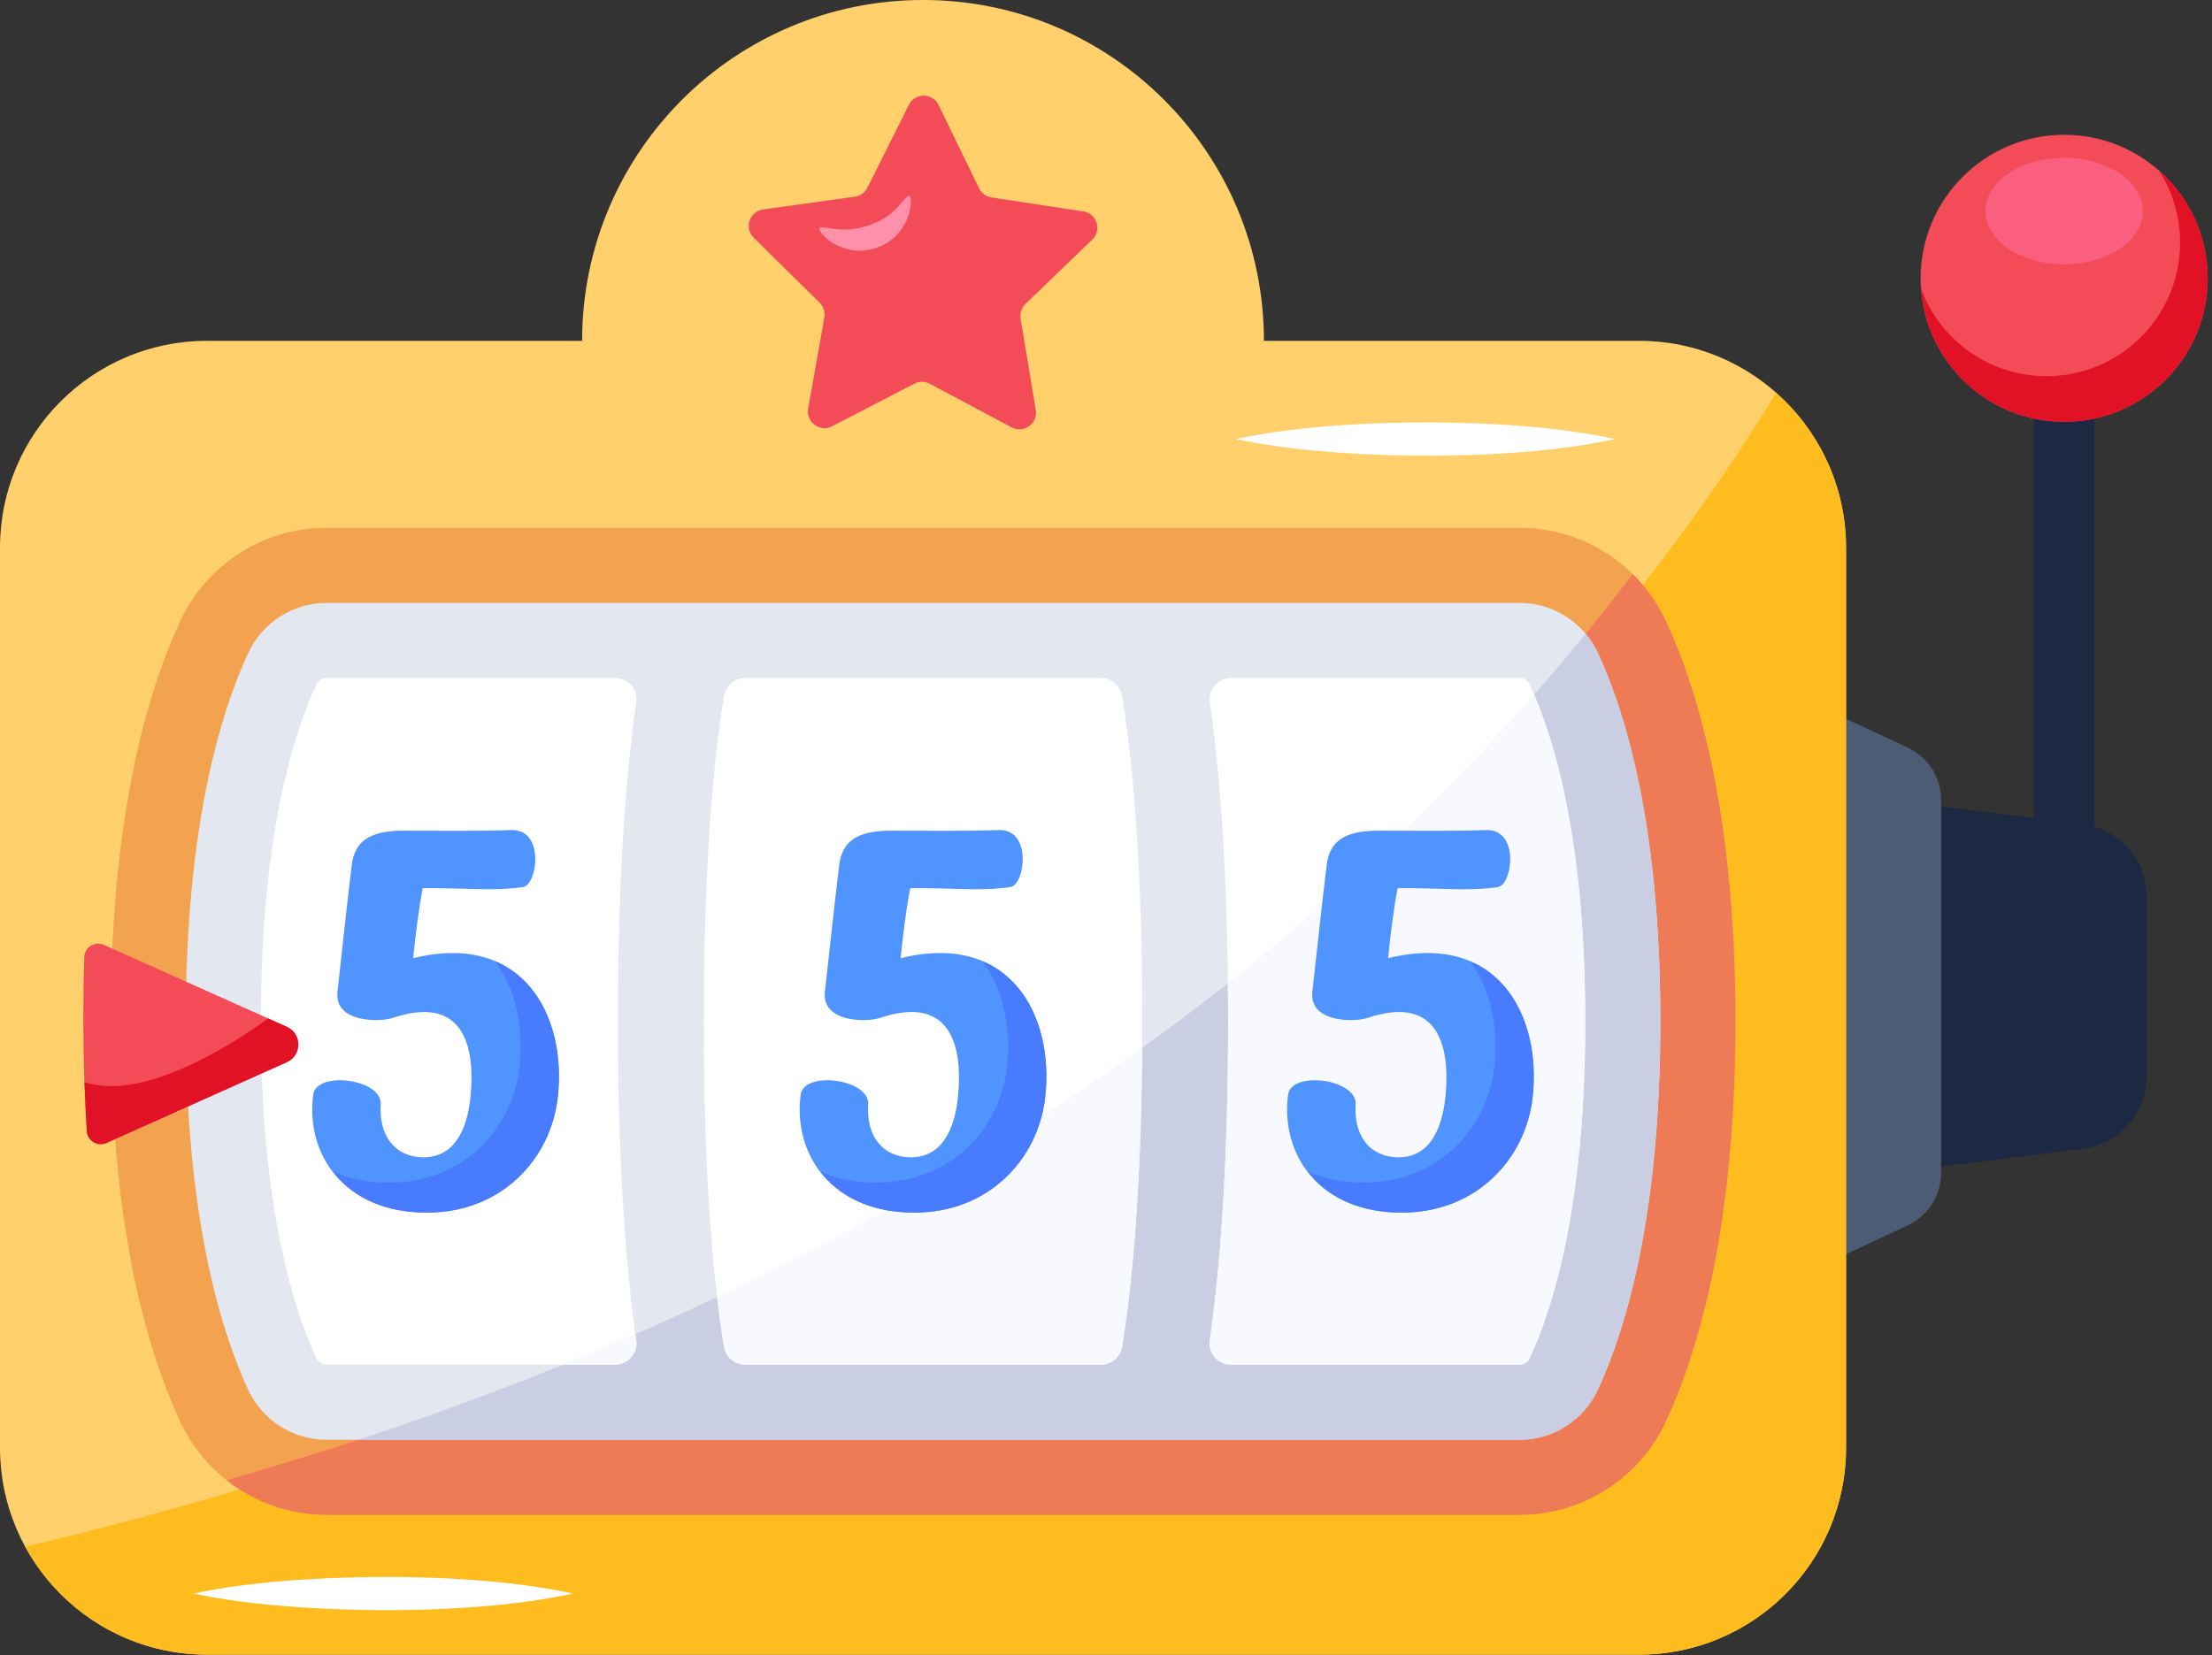
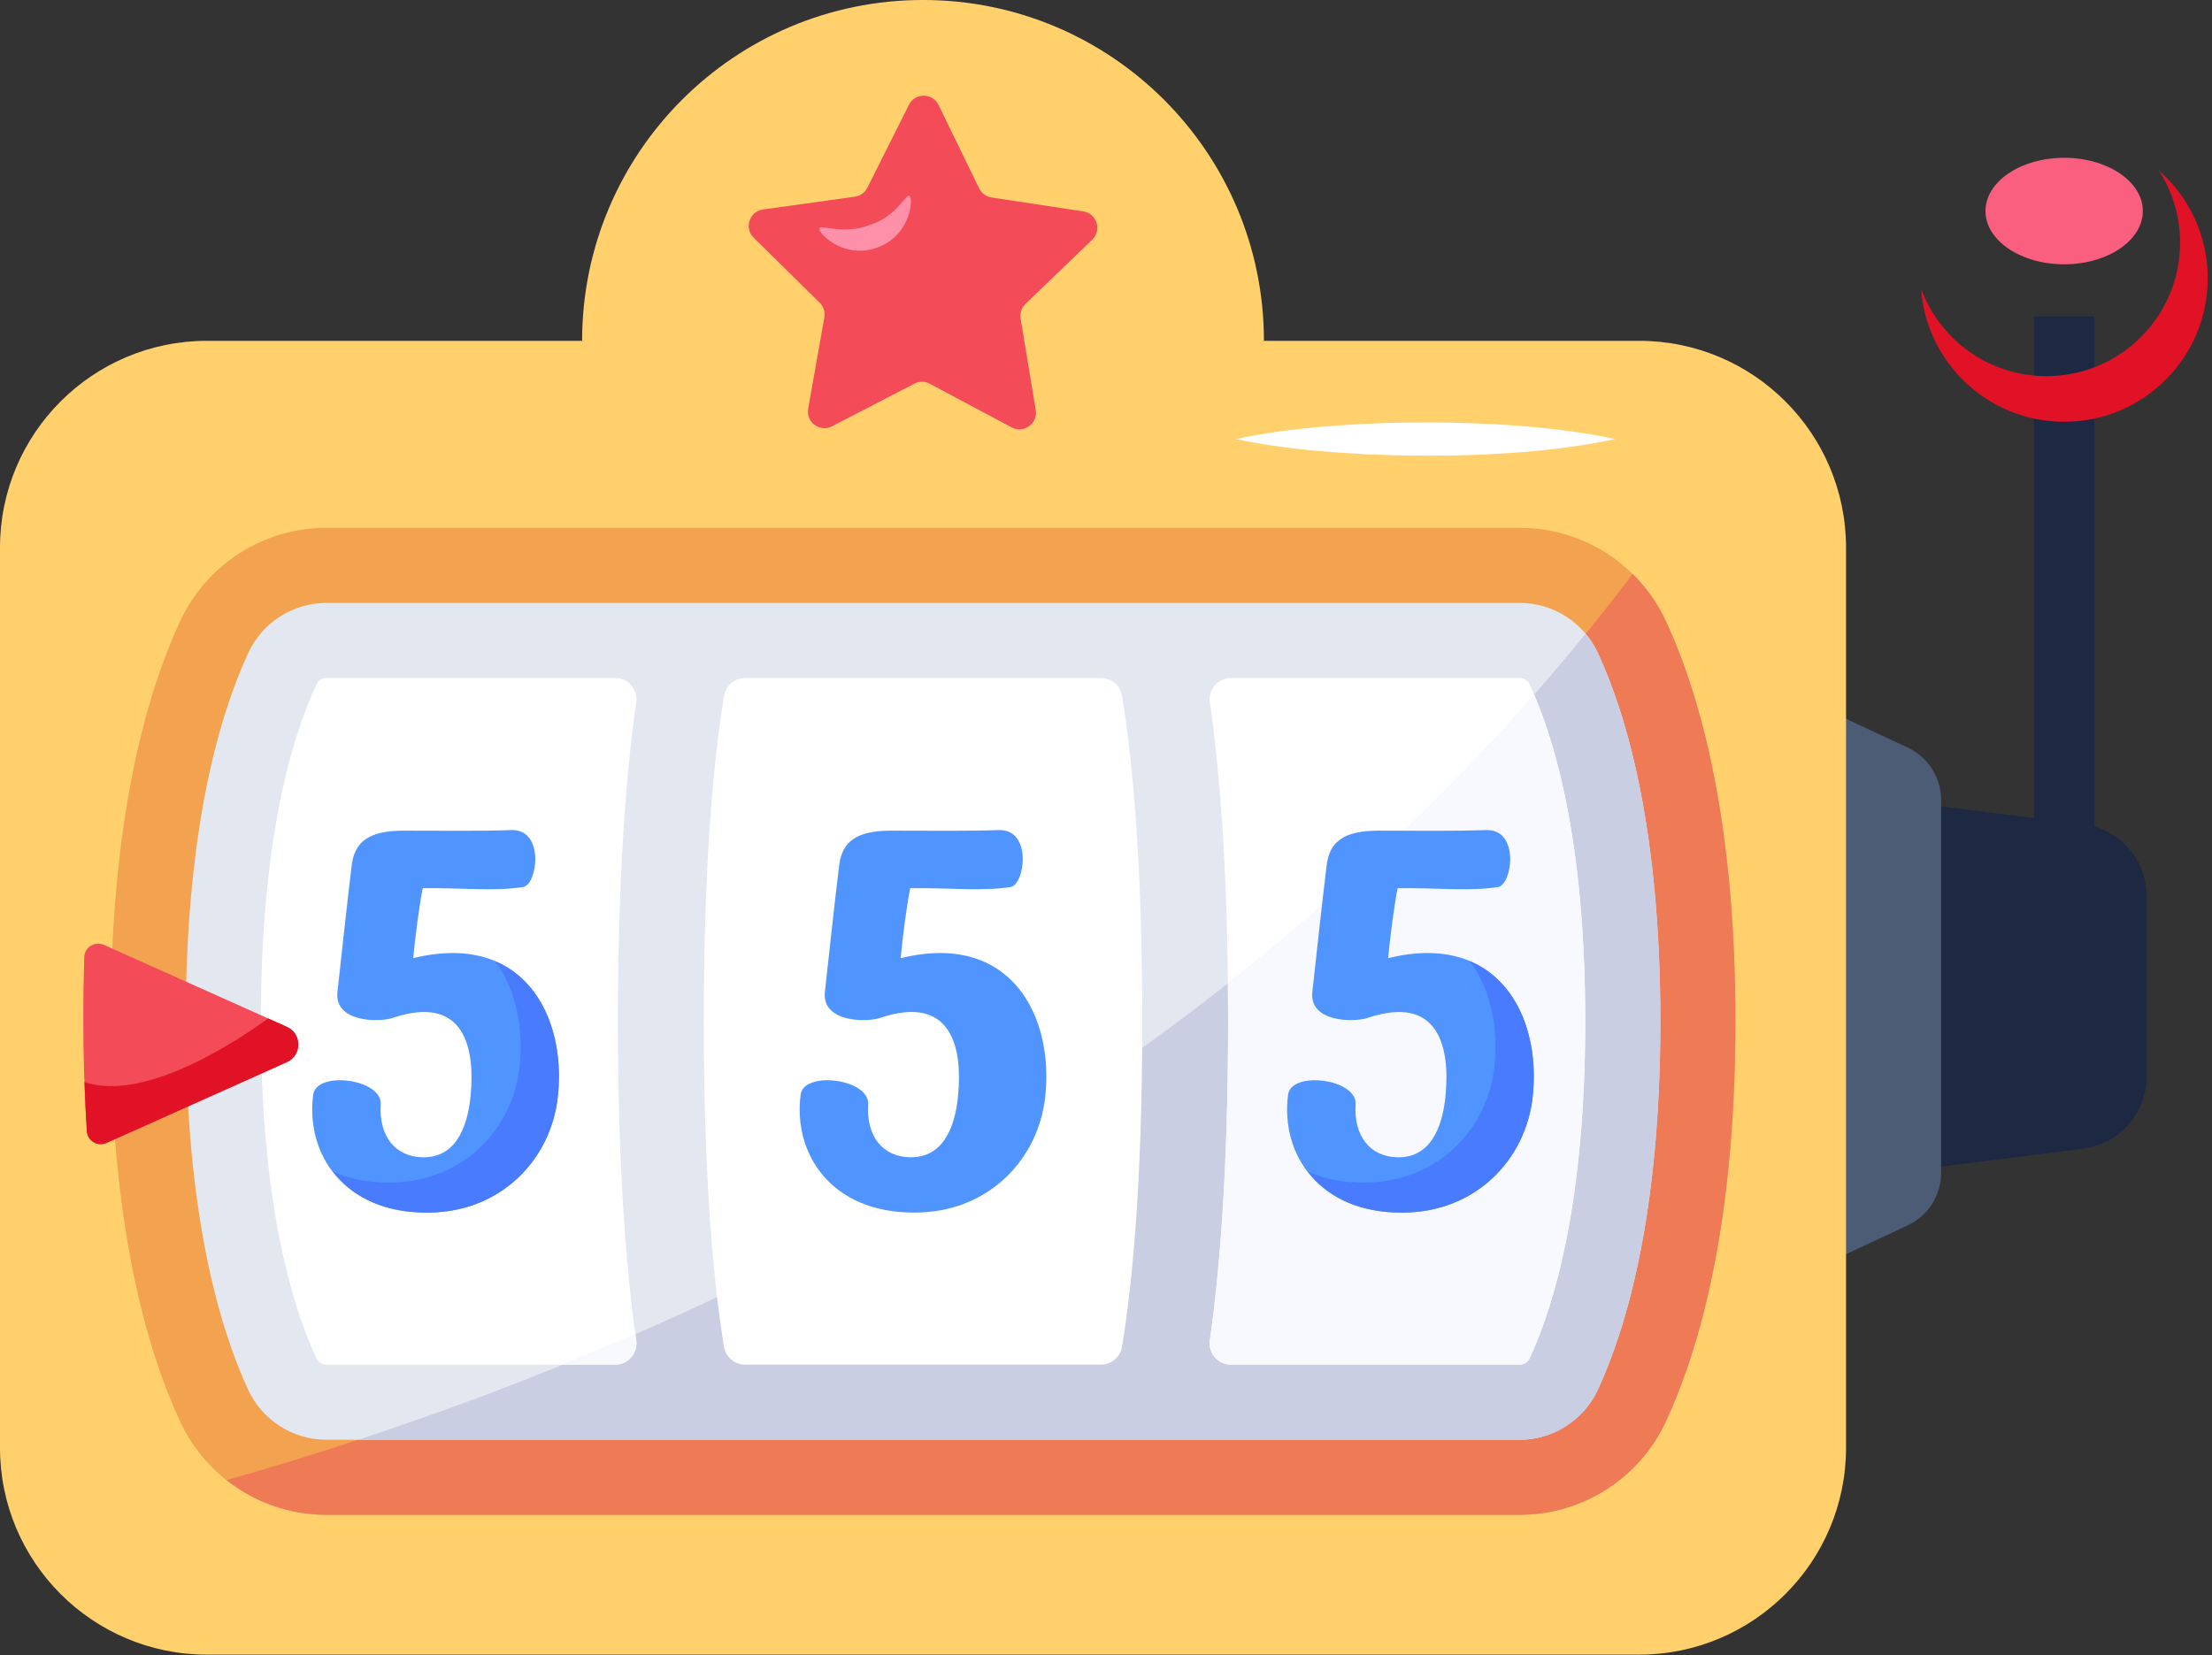
<svg xmlns="http://www.w3.org/2000/svg" width="100%" height="100%" viewBox="0 0 469 351" version="1.1" xml:space="preserve" style="fill-rule:evenodd;clip-rule:evenodd;stroke-linejoin:round;stroke-miterlimit:2;">
  <rect x="0" y="0" width="469" height="351" fill="#333333" stroke="none" />
  <g transform="matrix(1,0,0,1,-21.943,-80.529)">
    <g transform="matrix(7.314,0,0,7.314,0,0)">
      <rect x="61.963" y="20.183" width="1.752" height="17.638" style="fill:rgb(29,41,67);fill-rule:nonzero;" />
    </g>
    <g transform="matrix(7.314,0,0,7.314,0,0)">
      <g>
        <path d="M63.384,34.91L57.825,34.21L57.825,45.021L63.384,44.32C64.439,44.188 65.23,43.291 65.23,42.228L65.23,37.002C65.23,35.939 64.439,35.042 63.384,34.91Z" style="fill:rgb(29,41,67);fill-rule:nonzero;" />
        <path d="M58.299,32.686L56.379,31.79L56.379,47.44L58.299,46.544C58.893,46.267 59.272,45.672 59.272,45.017L59.272,34.213C59.272,33.558 58.893,32.963 58.299,32.686Z" style="fill:rgb(76,92,117);fill-rule:nonzero;" />
        <path d="M50.515,20.893L9,20.893C5.686,20.893 3,23.579 3,26.893L3,52.99C3,56.304 5.686,58.99 9,58.99L50.515,58.99C53.829,58.99 56.515,56.304 56.515,52.99L56.515,26.893C56.515,23.579 53.829,20.893 50.515,20.893Z" style="fill:rgb(255,208,108);fill-rule:nonzero;" />
        <path d="M38.83,23.741C41.719,23.106 46.885,23.091 49.819,23.741C46.69,24.435 41.53,24.335 38.83,23.741Z" style="fill:white;fill-rule:nonzero;" />
        <g>
-           <path d="M9,58.99L50.515,58.99C53.829,58.99 56.515,56.304 56.515,52.99L56.515,26.893C56.515,25.104 55.728,23.502 54.486,22.403C49.582,30.529 35.535,48.344 3.73,55.86C4.748,57.725 6.726,58.99 9,58.99Z" style="fill:rgb(254,188,31);fill-rule:nonzero;" />
-         </g>
-         <path d="M8.617,57.218C11.287,56.631 16.478,56.525 19.606,57.218C16.454,57.917 11.271,57.802 8.617,57.218Z" style="fill:white;fill-rule:nonzero;" />
+           </g>
        <path d="M51.298,29.032C50.533,27.377 48.882,26.316 47.058,26.316L12.459,26.316C10.636,26.316 8.985,27.377 8.219,29.031C7.229,31.171 6.208,34.792 6.208,40.626C6.208,46.458 7.228,50.079 8.217,52.219C8.982,53.874 10.634,54.935 12.457,54.935L47.057,54.935C48.879,54.935 50.531,53.874 51.296,52.22C52.286,50.08 53.308,46.459 53.308,40.626C53.308,34.793 52.288,31.173 51.298,29.032Z" style="fill:rgb(243,162,80);fill-rule:nonzero;" />
        <g>
          <path d="M47.057,54.935C48.879,54.935 50.531,53.874 51.296,52.22C52.286,50.08 53.308,46.459 53.308,40.626C53.308,34.793 52.288,31.173 51.298,29.032C51.056,28.508 50.724,28.044 50.327,27.654C44.264,35.702 32.008,47.538 9.569,53.93C10.377,54.567 11.386,54.935 12.457,54.935L47.057,54.935Z" style="fill:rgb(239,123,86);fill-rule:nonzero;" />
        </g>
        <path d="M29.758,11.01C24.3,11.01 19.875,15.435 19.875,20.893C26.238,23.012 32.819,23.087 39.64,20.893C39.64,15.435 35.216,11.01 29.758,11.01Z" style="fill:rgb(255,208,108);fill-rule:nonzero;" />
        <g>
-           <circle cx="62.838" cy="19.08" r="4.161" style="fill:rgb(243,75,88);" />
          <path d="M67,19.081C67,21.377 65.137,23.24 62.839,23.24C60.643,23.24 58.845,21.538 58.69,19.386C59.237,20.864 60.658,21.918 62.325,21.918C64.465,21.918 66.198,20.185 66.198,18.046C66.198,17.274 65.974,16.556 65.585,15.956C66.453,16.718 67,17.834 67,19.081Z" style="fill:rgb(225,18,38);fill-rule:nonzero;" />
          <ellipse cx="62.838" cy="17.13" rx="2.281" ry="1.544" style="fill:rgb(250,95,127);" />
        </g>
        <path d="M51.132,40.626C51.132,46.218 50.146,49.521 49.321,51.306C48.911,52.189 48.024,52.759 47.057,52.759L12.457,52.759C11.489,52.759 10.6,52.189 10.192,51.306C9.368,49.521 8.385,46.221 8.385,40.626C8.385,35.031 9.368,31.731 10.196,29.946C10.603,29.062 11.493,28.493 12.46,28.493L47.057,28.493C48.024,28.493 48.914,29.062 49.321,29.946C50.149,31.731 51.132,35.034 51.132,40.626Z" style="fill:rgb(227,231,240);fill-rule:nonzero;" />
        <g>
          <path d="M49.321,51.306C50.146,49.521 51.132,46.218 51.132,40.626C51.132,35.034 50.149,31.731 49.321,29.946C49.228,29.742 49.102,29.56 48.962,29.393C42.905,36.833 31.926,46.66 13.381,52.759L47.057,52.759C48.024,52.759 48.911,52.189 49.321,51.306Z" style="fill:rgb(201,206,226);fill-rule:nonzero;" />
        </g>
        <g>
          <g>
            <path d="M20.828,30.67L12.459,30.67C12.337,30.67 12.224,30.745 12.171,30.86C11.437,32.446 10.562,35.428 10.562,40.625C10.562,45.823 11.436,48.805 12.17,50.392C12.223,50.507 12.336,50.581 12.457,50.581L20.828,50.581C21.206,50.581 21.497,50.248 21.443,49.874C21.173,47.992 20.914,45.039 20.914,40.625C20.914,36.214 21.173,33.26 21.444,31.377C21.498,31.003 21.207,30.67 20.828,30.67Z" style="fill:white;fill-rule:nonzero;" />
            <path d="M47.346,30.86C47.293,30.744 47.18,30.67 47.058,30.67L38.688,30.67C38.309,30.67 38.018,31.003 38.072,31.377C38.343,33.259 38.602,36.214 38.602,40.625C38.602,45.036 38.343,47.991 38.072,49.874C38.018,50.248 38.309,50.581 38.687,50.581L47.057,50.581C47.178,50.581 47.291,50.507 47.345,50.391C48.079,48.805 48.954,45.823 48.954,40.625C48.954,35.428 48.079,32.446 47.346,30.86Z" style="fill:white;fill-rule:nonzero;" />
            <path d="M34.913,30.67L24.603,30.67C24.299,30.67 24.039,30.888 23.989,31.187C23.7,32.944 23.402,35.901 23.402,40.625C23.402,45.352 23.7,48.308 23.989,50.064C24.038,50.363 24.299,50.581 24.602,50.581L34.913,50.581C35.216,50.581 35.477,50.363 35.526,50.064C35.815,48.306 36.114,45.349 36.114,40.625C36.114,35.901 35.815,32.943 35.527,31.187C35.477,30.888 35.217,30.67 34.913,30.67Z" style="fill:white;fill-rule:nonzero;" />
          </g>
          <g>
            <path d="M21.443,49.874C21.435,49.814 21.426,49.744 21.418,49.682C20.72,49.986 20.016,50.288 19.293,50.581L20.828,50.581C21.206,50.581 21.497,50.248 21.443,49.874Z" style="fill:rgb(248,249,254);fill-rule:nonzero;" />
            <path d="M38.072,49.874C38.018,50.248 38.309,50.581 38.687,50.581L47.057,50.581C47.178,50.581 47.291,50.507 47.345,50.391C48.079,48.805 48.954,45.823 48.954,40.625C48.954,35.713 48.174,32.796 47.469,31.149C45.142,33.797 42.215,36.663 38.594,39.515C38.597,39.879 38.602,40.239 38.602,40.625C38.602,45.036 38.343,47.991 38.072,49.874Z" style="fill:rgb(248,249,254);fill-rule:nonzero;" />
-             <path d="M24.602,50.581L34.913,50.581C35.216,50.581 35.477,50.363 35.526,50.064C35.799,48.406 36.077,45.66 36.108,41.391C32.602,43.913 28.514,46.373 23.787,48.61C23.852,49.164 23.921,49.65 23.989,50.064C24.038,50.363 24.299,50.581 24.602,50.581Z" style="fill:rgb(248,249,254);fill-rule:nonzero;" />
          </g>
        </g>
        <g>
          <g>
            <path d="M29.11,38.794C29.165,38.188 29.286,37.256 29.386,36.765C30.496,36.749 31.424,36.863 32.294,36.732C32.713,36.667 32.931,35.048 31.952,35.08C30.991,35.113 30.138,35.097 28.83,35.097C27.815,35.097 27.406,35.424 27.326,36.111C27.171,37.37 26.994,39.072 26.914,39.759C26.806,40.659 28.115,40.659 28.511,40.527C30.601,39.824 30.904,41.411 30.775,42.769C30.68,43.799 30.282,44.584 29.381,44.568C28.577,44.552 28.109,43.946 28.167,43.031C28.21,42.294 26.304,42.049 26.21,42.752C25.985,44.47 27.102,46.188 29.522,46.171C31.648,46.171 33.1,44.634 33.299,42.818C33.561,40.478 32.305,38.009 29.11,38.794Z" style="fill:rgb(80,148,255);fill-rule:nonzero;" />
          </g>
          <g>
            <path d="M43.24,38.794C43.296,38.189 43.417,37.256 43.516,36.765C44.627,36.749 45.555,36.864 46.425,36.732C46.844,36.667 47.061,35.048 46.083,35.08C45.121,35.113 44.269,35.097 42.961,35.097C41.946,35.097 41.536,35.424 41.457,36.111C41.302,37.371 41.125,39.072 41.045,39.759C40.937,40.659 42.245,40.659 42.641,40.528C44.732,39.824 45.034,41.411 44.906,42.769C44.81,43.8 44.413,44.585 43.512,44.568C42.708,44.552 42.24,43.946 42.298,43.031C42.34,42.294 40.435,42.049 40.34,42.753C40.115,44.47 41.233,46.188 43.652,46.171C45.779,46.171 47.231,44.634 47.43,42.818C47.691,40.479 46.436,38.009 43.24,38.794Z" style="fill:rgb(80,148,255);fill-rule:nonzero;" />
          </g>
          <g>
            <path d="M45.607,38.881C46.219,39.689 46.445,40.831 46.32,41.948C46.121,43.763 44.669,45.301 42.542,45.301C41.91,45.305 41.372,45.186 40.918,44.985C41.462,45.694 42.368,46.18 43.652,46.171C45.779,46.171 47.231,44.634 47.43,42.818C47.613,41.183 47.051,39.488 45.607,38.881Z" style="fill:rgb(73,123,254);fill-rule:nonzero;" />
          </g>
          <g>
-             <path d="M31.478,38.881C32.09,39.689 32.316,40.831 32.191,41.948C31.992,43.763 30.54,45.301 28.413,45.301C27.781,45.305 27.242,45.186 26.789,44.985C27.333,45.694 28.239,46.18 29.523,46.171C31.649,46.171 33.102,44.634 33.3,42.818C33.483,41.183 32.922,39.488 31.478,38.881Z" style="fill:rgb(73,123,254);fill-rule:nonzero;" />
-           </g>
+             </g>
          <g>
            <path d="M14.979,38.794C15.034,38.189 15.156,37.256 15.255,36.765C16.366,36.749 17.293,36.864 18.164,36.732C18.582,36.667 18.8,35.048 17.822,35.08C16.86,35.113 16.008,35.097 14.699,35.097C13.685,35.097 13.275,35.424 13.195,36.111C13.041,37.371 12.863,39.072 12.784,39.759C12.675,40.659 13.984,40.659 14.38,40.528C16.47,39.824 16.773,41.411 16.644,42.769C16.549,43.8 16.151,44.585 15.25,44.568C14.447,44.552 13.979,43.946 14.037,43.031C14.079,42.294 12.174,42.049 12.079,42.753C11.854,44.47 12.971,46.188 15.391,46.171C17.517,46.171 18.97,44.634 19.168,42.818C19.43,40.479 18.174,38.009 14.979,38.794Z" style="fill:rgb(80,148,255);fill-rule:nonzero;" />
          </g>
          <g>
            <path d="M17.349,38.881C17.961,39.689 18.187,40.831 18.062,41.948C17.863,43.763 16.411,45.301 14.284,45.301C13.652,45.305 13.113,45.186 12.66,44.985C13.204,45.694 14.11,46.18 15.394,46.171C17.52,46.171 18.973,44.634 19.171,42.818C19.354,41.183 18.793,39.488 17.349,38.881Z" style="fill:rgb(73,123,254);fill-rule:nonzero;" />
          </g>
        </g>
        <g>
          <g>
            <path d="M34.663,17.959C34.949,17.683 34.795,17.199 34.402,17.14L31.744,16.737C31.588,16.714 31.453,16.615 31.384,16.473L30.208,14.055C30.035,13.698 29.527,13.695 29.349,14.05L28.144,16.454C28.074,16.595 27.938,16.692 27.782,16.714L25.119,17.085C24.726,17.14 24.566,17.622 24.849,17.901L26.763,19.789C26.875,19.9 26.926,20.059 26.898,20.214L26.428,22.862C26.359,23.253 26.768,23.554 27.121,23.371L29.508,22.134C29.648,22.061 29.815,22.062 29.954,22.137L32.326,23.402C32.677,23.589 33.09,23.292 33.025,22.9L32.586,20.248C32.56,20.092 32.613,19.934 32.726,19.824L34.663,17.959Z" style="fill:rgb(243,75,88);fill-rule:nonzero;" />
            <path d="M29.345,16.689C29.49,16.66 29.449,17.825 28.426,18.191C27.403,18.559 26.634,17.684 26.765,17.614C26.836,17.534 27.489,17.822 28.224,17.529C28.978,17.289 29.239,16.673 29.345,16.689Z" style="fill:rgb(254,144,169);fill-rule:nonzero;" />
          </g>
        </g>
      </g>
      <path d="M11.317,40.786L6.017,38.411C5.754,38.294 5.453,38.473 5.443,38.761C5.425,39.33 5.415,39.919 5.415,40.531C5.415,41.703 5.452,42.793 5.518,43.812C5.536,44.094 5.833,44.266 6.09,44.151L11.317,41.809C11.758,41.611 11.758,40.984 11.317,40.786Z" style="fill:rgb(243,75,88);fill-rule:nonzero;" />
      <g>
        <path d="M6.09,44.151L11.317,41.809C11.758,41.611 11.758,40.984 11.317,40.786L10.772,40.542C10.045,41.075 7.243,42.998 5.449,42.386C5.467,42.875 5.489,43.353 5.518,43.812C5.536,44.094 5.833,44.266 6.09,44.151Z" style="fill:rgb(225,18,38);fill-rule:nonzero;" />
      </g>
    </g>
  </g>
</svg>